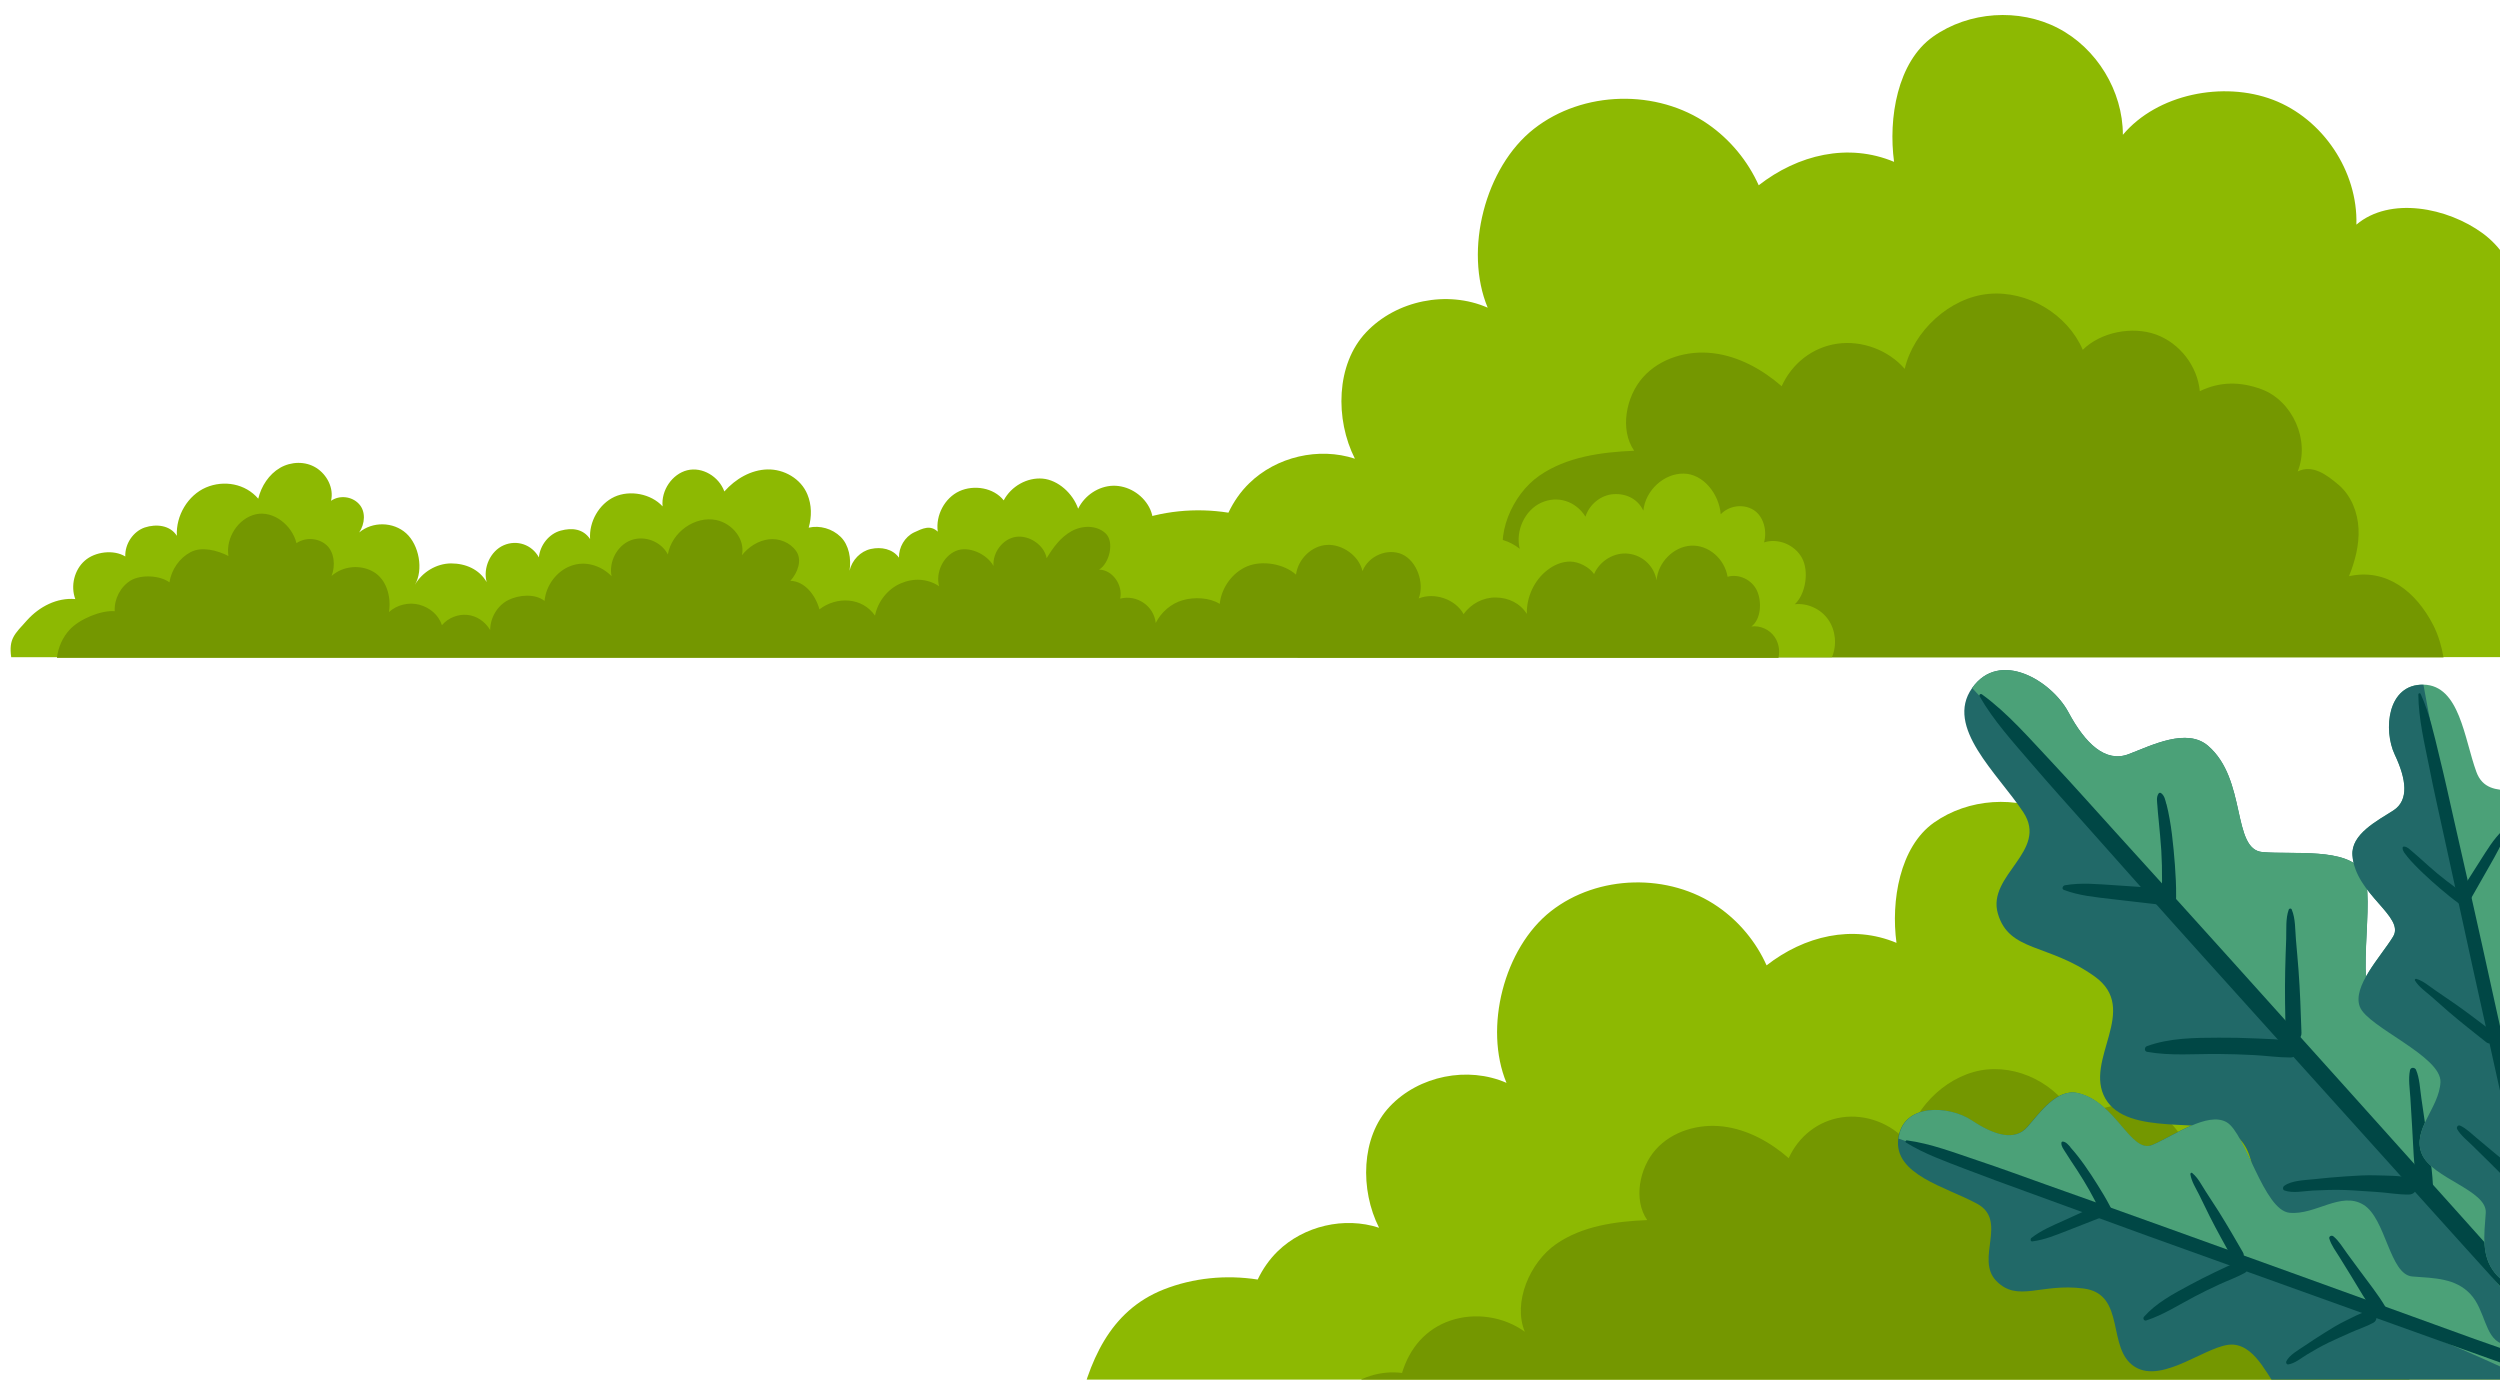
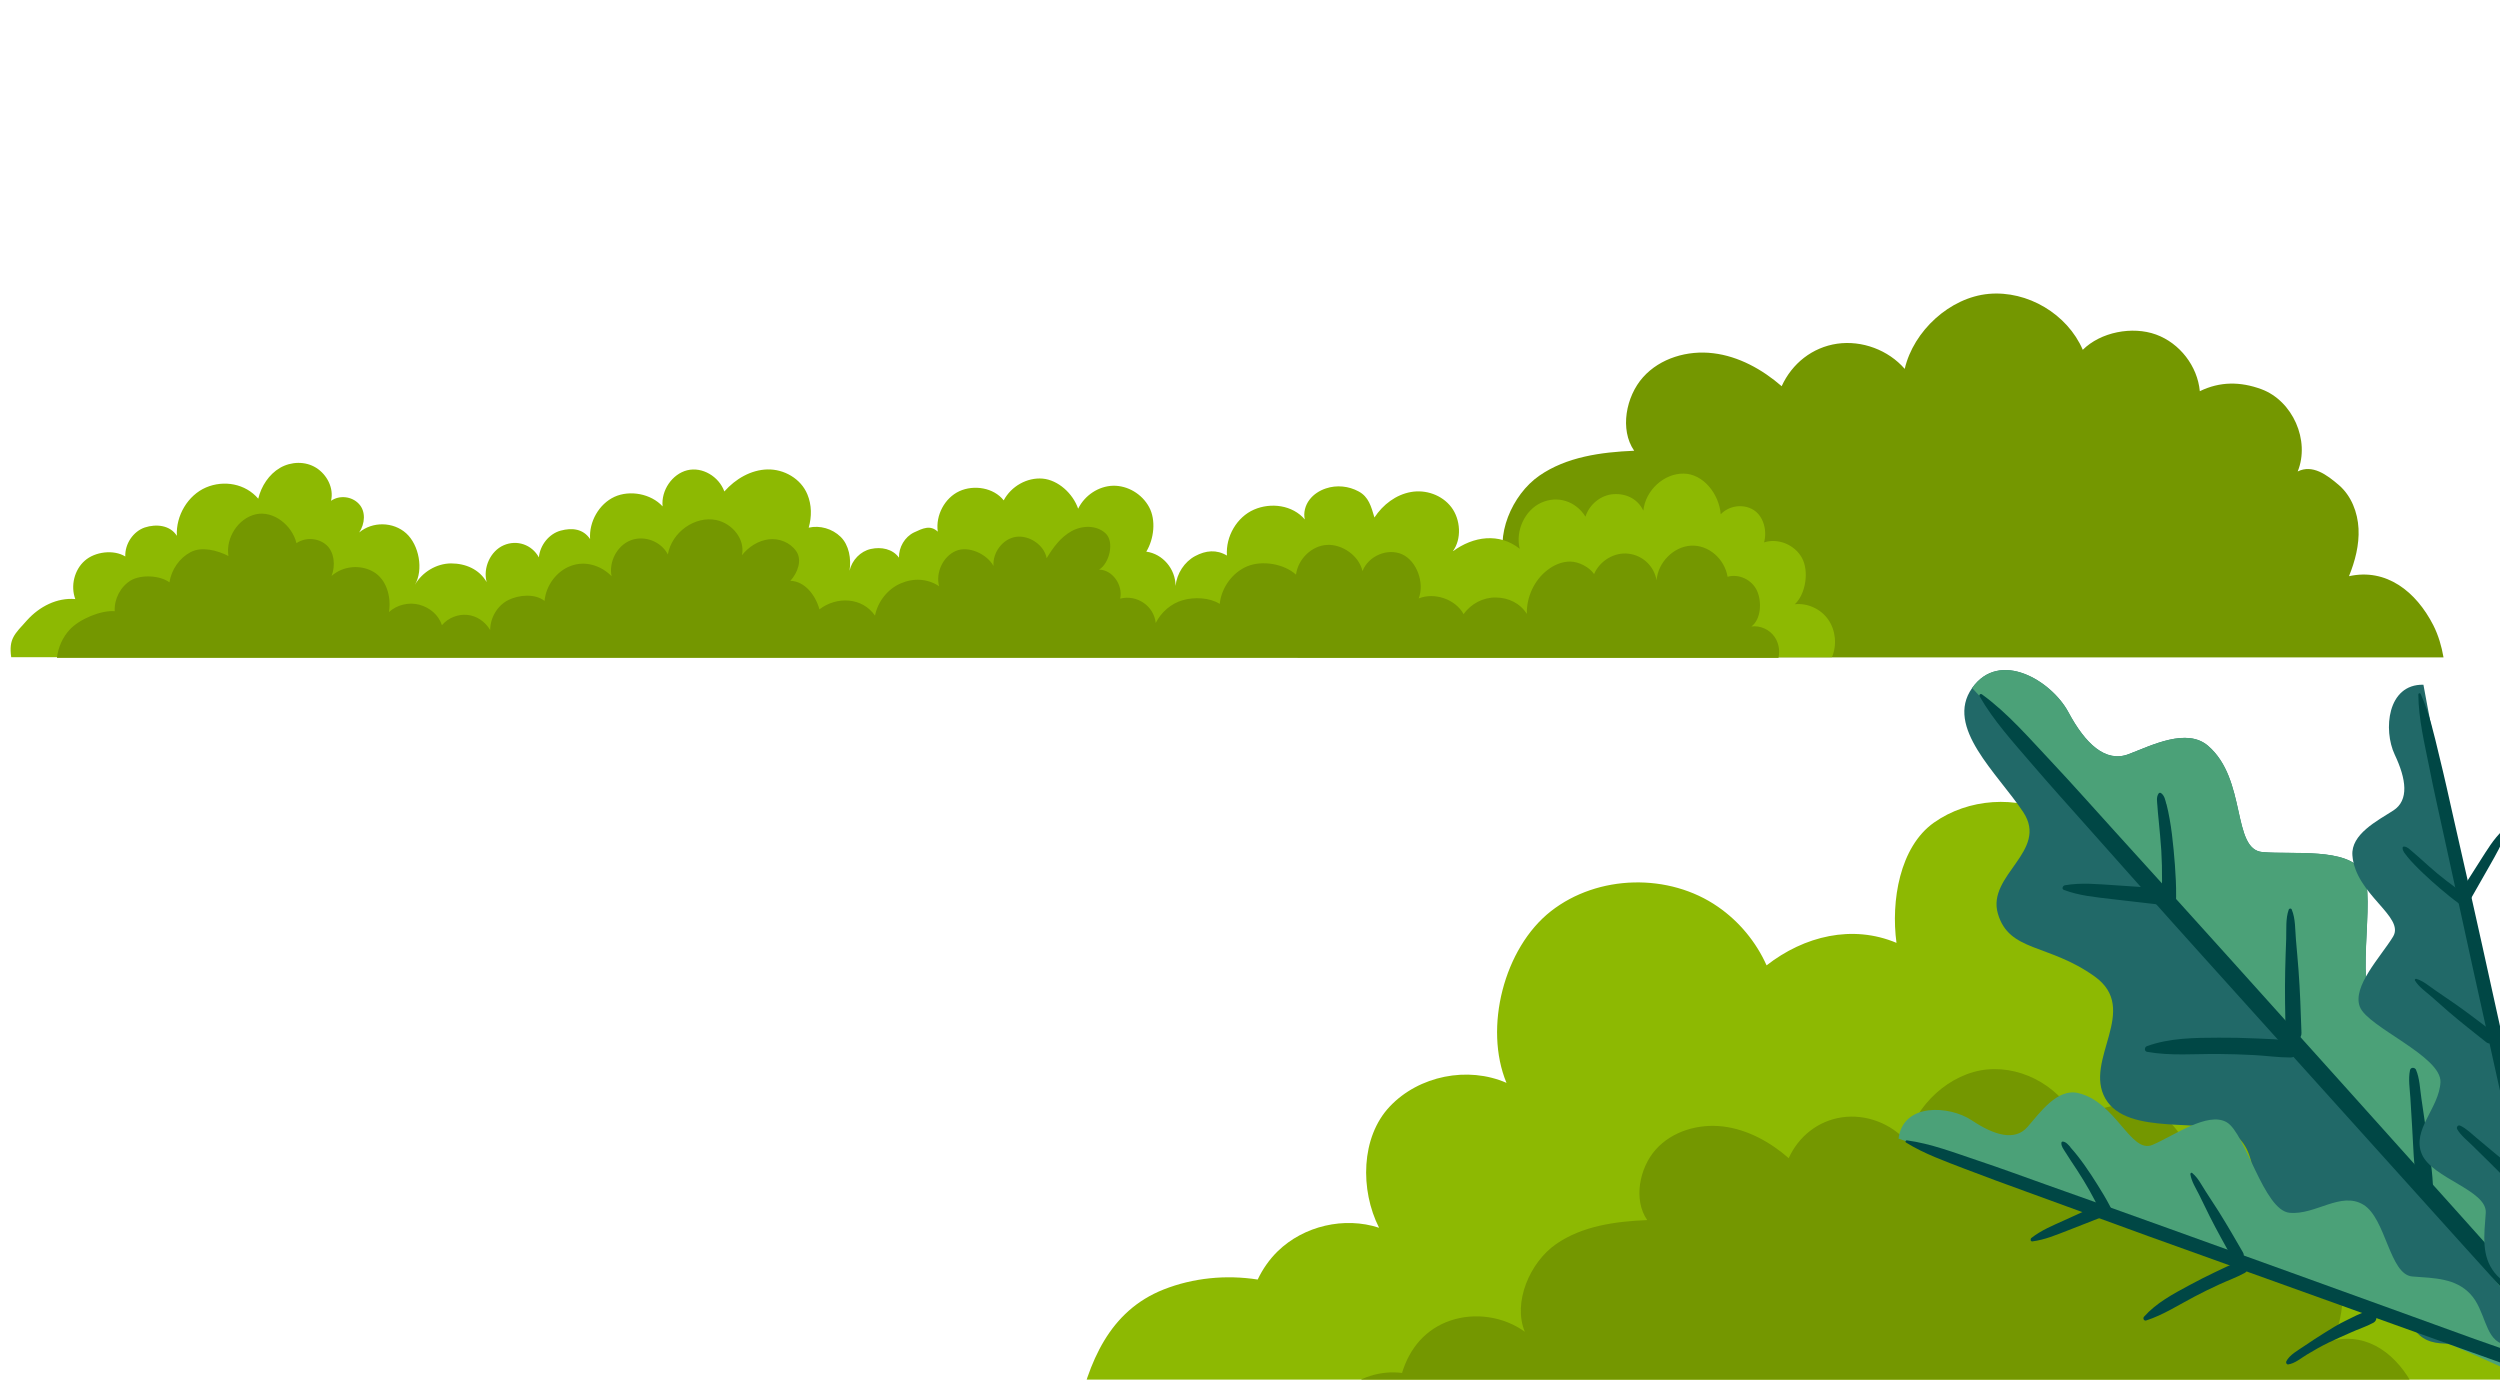
<svg xmlns="http://www.w3.org/2000/svg" id="Layer_2" data-name="Layer 2" viewBox="0 0 270 149">
  <defs>
    <style>
      .cls-1 {
        fill: #4ba178;
      }

      .cls-1, .cls-2, .cls-3, .cls-4, .cls-5, .cls-6 {
        stroke-width: 0px;
      }

      .cls-2 {
        fill: #216968;
      }

      .cls-7 {
        clip-path: url(#clippath);
      }

      .cls-3 {
        fill: none;
      }

      .cls-8 {
        clip-path: url(#clippath-1);
      }

      .cls-4 {
        fill: #749700;
      }

      .cls-5 {
        fill: #004745;
      }

      .cls-6 {
        fill: #8db902;
      }
    </style>
    <clipPath id="clippath">
      <rect class="cls-3" width="270" height="149" />
    </clipPath>
    <clipPath id="clippath-1">
      <rect class="cls-3" x="-449.77" y="-330.77" width="719.77" height="479.84" />
    </clipPath>
  </defs>
  <g id="Layer_1-2" data-name="Layer 1">
    <g class="cls-7">
      <g class="cls-8">
        <g>
          <g>
            <path class="cls-6" d="M294.2,153.18c.14-3.44-1.49-6.91-4.24-8.99-2.83-2.15-6.2-3.39-9.54-2.18,1.02-2.98,1.83-6.08,1.71-9.23-.12-3.14-1.29-6.36-3.67-8.42-2.38-2.06-6.59-4.55-9.27-2.9,1.79-4.19.34-9.52-3.33-12.22-3.67-2.7-9.64-3.86-13.11-.91.16-5.53-3.47-10.97-8.64-12.93-5.17-1.97-12.01-.6-15.57,3.63,0-4.54-2.71-8.98-6.74-11.07-4.03-2.09-9.22-1.74-12.93.88-3.71,2.62-4.66,8.49-4.05,12.99-4.76-2-9.95-.75-14.03,2.43-1.13-2.53-2.96-4.74-5.24-6.32-5.29-3.68-12.98-3.5-18.05.47s-7.27,12.59-4.8,18.54c-4.18-1.83-9.46-.77-12.6,2.55-3.14,3.31-3.22,9.03-1.16,13.1-3.74-1.23-8.13-.21-10.95,2.54-.9.88-1.62,1.92-2.16,3.05-3.41-.53-6.96-.19-10.17,1.08-5.84,2.32-8.1,7.77-9.42,13.9h177.93Z" />
            <path class="cls-4" d="M261.78,153.18c-.2-1.16-.52-2.28-1.06-3.33-1.8-3.51-4.89-5.94-8.74-5.09.63-1.57,1.07-3.25.98-4.93-.09-1.69-.75-3.39-2.03-4.5-1.28-1.11-2.77-2.18-4.28-1.42,1.3-3.22-.52-7.33-3.77-8.53-2.17-.8-4.29-.81-6.37.21-.24-2.6-2.09-4.98-4.54-5.87-2.45-.89-5.74-.26-7.59,1.58-1.6-3.71-5.73-6.17-9.75-5.8-4.02.37-7.8,3.84-8.7,7.78-1.7-1.96-4.42-2.98-6.99-2.61-2.57.37-4.69,2.05-5.76,4.41-2.01-1.75-4.45-3.1-7.09-3.42-2.64-.32-5.5.5-7.27,2.49-1.77,1.99-2.44,5.43-.92,7.62-3.44.14-7.01.63-9.84,2.59s-4.7,6.3-3.38,9.47c-2.28-1.65-5.37-2.11-8.03-1.21-2.66.9-4.42,2.97-5.23,5.66-2.27-.29-4.66.45-6.37,1.98-.89.8-1.59,1.81-2.04,2.92h118.79Z" />
          </g>
          <g>
            <g>
              <path class="cls-2" d="M277.16,148.4c-.3.39-.68.78-1.15,1.17-1.98,1.63-3.39-3.41-7.49-4.18-4.1-.77-6.48.82-8.33-2.68-1.84-3.5-3.72-7.13-7.38-7.74-3.67-.6-8.04-.26-8.79-2.97-.75-2.71.07-7.73-2.83-9.56-2.9-1.83-11.42.37-13.81-3.79-2.39-4.17,3.83-9.63-1.17-13.2-5-3.57-9.23-2.61-10.44-6.78-1.21-4.17,5.53-6.75,2.74-10.96-2.79-4.21-8.5-9.18-5.53-13.39,2.97-4.21,8.59-.78,10.4,2.6,1.81,3.38,4,5.5,6.52,4.53,2.53-.97,6.27-2.86,8.56-.9,4.22,3.62,2.55,11.19,5.88,11.48,3.34.29,9.17-.51,10.81,2.12,1.65,2.63-1.25,13.49,1.83,15.54,3.08,2.05,7.87.69,9.78,3.92,1.91,3.23-1.4,10.52,1.35,12.25,2.75,1.73,5.29,3.11,6.09,6.07.8,2.96-1.06,6.26.57,8.24,1.46,1.78,4.89,4.94,2.38,8.23Z" />
              <path class="cls-1" d="M277.16,148.4c-17.1-24.09-64.17-74.09-64.17-74.09,2.97-4.21,8.59-.78,10.4,2.6,1.81,3.38,4,5.5,6.52,4.53,2.53-.97,6.27-2.86,8.56-.9,4.22,3.62,2.55,11.19,5.88,11.48,3.34.29,9.17-.51,10.81,2.12,1.65,2.63-1.25,13.49,1.83,15.54,3.08,2.05,7.87.69,9.78,3.92,1.91,3.23-1.4,10.52,1.35,12.25,2.75,1.73,5.29,3.11,6.09,6.07.8,2.96-1.06,6.26.57,8.24,1.46,1.78,4.89,4.94,2.38,8.23Z" />
              <path class="cls-5" d="M277.66,144.86c-1.72-2.5-3.96-4.69-5.98-6.95-2.04-2.29-4.09-4.58-6.14-6.86-4.13-4.6-8.25-9.21-12.38-13.8-8.23-9.16-16.46-18.33-24.74-27.44-2.29-2.52-4.55-5.08-6.88-7.56-2.36-2.5-4.69-5.23-7.49-7.26-.16-.11-.35.05-.25.22,1.51,2.63,3.62,4.94,5.58,7.23,1.99,2.32,4.04,4.6,6.07,6.88,4.11,4.62,8.21,9.25,12.35,13.84,8.24,9.15,16.48,18.31,24.73,27.46,2.28,2.53,4.56,5.07,6.85,7.59,1.14,1.26,2.29,2.53,3.43,3.79,1.2,1.32,2.36,2.69,3.72,3.85.64.55,1.62-.27,1.12-.99Z" />
              <path class="cls-5" d="M260.94,115.55c-.13-.29-.58-.32-.66.03-.2.96-.02,2.02.04,2.99.06,1.05.13,2.1.19,3.15.13,2.08.17,4.23.5,6.28.17,1.08,1.79,1.06,1.74-.09-.1-2.09-.5-4.2-.8-6.27-.14-1-.29-2-.44-3.01-.15-1-.18-2.16-.58-3.09Z" />
-               <path class="cls-5" d="M260.33,127.22c-1.14-.27-2.45-.24-3.62-.28-1.12-.04-2.26.03-3.38.11-1.13.08-2.25.17-3.38.3-.97.11-2.44.12-3.25.72-.16.11-.2.42.02.5.91.33,2.1.06,3.05.01,1.17-.06,2.34-.1,3.51-.06,1.13.04,2.26.15,3.39.21,1.16.07,2.34.3,3.5.28,1.04-.01,1.14-1.56.15-1.79Z" />
              <path class="cls-5" d="M247.51,98.23c-.07-.16-.27-.14-.33.02-.34.95-.24,2.13-.27,3.13-.04,1.15-.09,2.31-.11,3.46-.05,2.26,0,4.52.04,6.78.02,1.11,1.76,1.03,1.72-.08-.08-2.26-.15-4.52-.32-6.77-.08-1.11-.19-2.21-.28-3.31-.09-1.03-.04-2.26-.45-3.22Z" />
              <path class="cls-5" d="M247.52,112.46c-1.27-.24-2.61-.25-3.89-.31-1.34-.06-2.68-.09-4.03-.08-2.58.01-5.29.02-7.74.92-.28.1-.29.56.03.61,2.52.45,5.12.21,7.67.23,1.3.01,2.61.05,3.91.12,1.29.07,2.6.26,3.9.26,1.01,0,1.14-1.57.15-1.76Z" />
              <path class="cls-5" d="M233.97,86.86c-.12-.44-.19-.92-.57-1.2-.1-.07-.22-.05-.28.05-.26.4-.15.87-.12,1.33.03.49.08.98.13,1.48.1,1.11.22,2.22.29,3.33.06,1.07.09,2.15.08,3.22,0,.54-.01,1.08-.02,1.61-.01.53-.1,1.03.37,1.37.21.15.46.2.69.05.48-.31.48-.73.48-1.26,0-.58,0-1.16-.03-1.73-.05-1.11-.13-2.23-.24-3.34-.11-1.11-.23-2.23-.43-3.32-.1-.54-.2-1.07-.34-1.6Z" />
              <path class="cls-5" d="M234.55,96.58c-.11-.42-.51-.59-.9-.62-1.78-.13-3.55-.25-5.33-.36-1.78-.11-3.55-.3-5.31.01-.22.04-.39.39-.11.5,1.66.63,3.4.78,5.16.99,1.81.22,3.62.43,5.43.63.39.04.81-.08.99-.46.12-.25.13-.44.06-.7Z" />
            </g>
            <g>
-               <path class="cls-1" d="M278.2,146.72c.37,0,.78-.06,1.24-.18,1.89-.48-.56-3.62.82-6.48,1.38-2.86,3.43-3.61,2.11-6.32-1.32-2.71-2.7-5.5-1.41-8.02,1.28-2.52,3.46-5.05,2.14-6.73-1.32-1.68-4.77-3.44-4.59-6.05.19-2.6,5.38-6.84,3.91-10.18-1.48-3.34-7.63-2-7.57-6.67.06-4.68,2.56-6.83.55-9.46-2.01-2.62-6.63.34-7.95-3.26-1.32-3.61-1.8-9.35-5.71-9.43-3.92-.08-4.35,4.91-3.1,7.55,1.25,2.64,1.57,4.93-.16,6.04-1.73,1.11-4.58,2.56-4.41,4.84.31,4.22,5.71,6.61,4.39,8.78-1.33,2.18-4.45,5.39-3.58,7.59.87,2.2,8.84,5.32,8.7,8.13-.14,2.81-3.13,5.14-2.01,7.77,1.12,2.63,7.08,3.89,6.9,6.35-.18,2.47-.48,4.65.97,6.47,1.45,1.83,4.31,2.17,4.8,4.06.43,1.69.82,5.22,3.97,5.17Z" />
              <path class="cls-2" d="M278.2,146.72c-7.05-21.35-16.47-72.77-16.47-72.77-3.92-.08-4.35,4.91-3.1,7.55,1.25,2.64,1.57,4.93-.16,6.04-1.73,1.11-4.58,2.56-4.41,4.84.31,4.22,5.71,6.61,4.39,8.78-1.33,2.18-4.45,5.39-3.58,7.59.87,2.2,8.84,5.32,8.7,8.13-.14,2.81-3.13,5.14-2.01,7.77,1.12,2.63,7.08,3.89,6.9,6.35-.18,2.47-.48,4.65.97,6.47,1.45,1.83,4.31,2.17,4.8,4.06.43,1.69.82,5.22,3.97,5.17Z" />
              <path class="cls-5" d="M276.28,145.34c-.78-2.17-1.15-4.53-1.66-6.78-.51-2.28-1.02-4.56-1.53-6.84-1.02-4.59-2.05-9.19-3.06-13.78-2.03-9.15-4.06-18.31-6.04-27.47-.55-2.53-1.13-5.06-1.63-7.61-.51-2.57-1.16-5.22-1.18-7.85,0-.15.19-.2.25-.06.96,2.1,1.46,4.43,2,6.66.56,2.26,1.06,4.54,1.57,6.81,1.04,4.59,2.09,9.18,3.1,13.78,2.02,9.16,4.04,18.31,6.05,27.47.56,2.53,1.12,5.07,1.67,7.61.28,1.27.55,2.54.83,3.8.29,1.33.62,2.65.74,4.01.06.64-.88.88-1.11.26Z" />
              <path class="cls-5" d="M265.38,121.96c-.12-.21.07-.5.32-.39.68.31,1.25.9,1.82,1.37.61.51,1.23,1.02,1.84,1.54,1.22,1.02,2.51,2.01,3.63,3.14.58.59-.16,1.58-.84,1.03-1.24-1-2.35-2.2-3.49-3.32-.55-.54-1.1-1.08-1.65-1.62-.55-.54-1.24-1.08-1.63-1.75Z" />
              <path class="cls-5" d="M260.82,105.91c-.07-.12.04-.23.16-.19.74.22,1.42.82,2.04,1.24.72.5,1.45.99,2.17,1.49,1.41.99,2.77,2.04,4.14,3.08.67.51-.17,1.55-.83,1.02-1.35-1.07-2.7-2.13-4.01-3.25-.64-.55-1.27-1.11-1.9-1.67-.59-.52-1.36-1.04-1.77-1.73Z" />
              <path class="cls-5" d="M269.54,112.33c.42-.89,1.02-1.71,1.57-2.53.57-.85,1.16-1.68,1.77-2.5,1.17-1.57,2.4-3.24,4.06-4.33.19-.13.47.07.36.3-.86,1.75-2.18,3.24-3.32,4.81-.58.8-1.14,1.62-1.69,2.45-.54.83-1.01,1.71-1.6,2.51-.45.62-1.48-.01-1.15-.7Z" />
              <path class="cls-5" d="M259.96,92.47c-.21-.27-.48-.53-.48-.89,0-.09.06-.16.16-.15.36.02.6.3.87.52.29.24.57.49.85.74.63.57,1.26,1.14,1.91,1.68.63.52,1.28,1.02,1.94,1.5.33.24.67.48,1,.71.33.23.67.4.67.85,0,.2-.09.38-.28.45-.41.16-.66-.04-.99-.27-.36-.26-.71-.53-1.05-.8-.66-.53-1.31-1.09-1.94-1.65-.63-.57-1.26-1.15-1.84-1.76-.29-.3-.57-.6-.83-.93Z" />
              <path class="cls-5" d="M265.65,97.22c-.2-.26-.13-.58.03-.83.72-1.15,1.45-2.29,2.18-3.43.73-1.14,1.42-2.31,2.4-3.25.12-.12.42-.06.35.16-.37,1.3-1.06,2.44-1.72,3.61-.68,1.21-1.37,2.41-2.06,3.62-.15.26-.41.46-.73.4-.21-.04-.32-.12-.45-.28Z" />
            </g>
-             <path class="cls-2" d="M274.66,149.79c-.06.37-.18.77-.36,1.2-.75,1.8-3.5-1.08-6.53-.13-3.03.95-4.06,2.87-6.56,1.18-2.49-1.7-5.05-3.46-7.73-2.56-2.68.91-5.5,2.7-6.97,1.15-1.47-1.55-2.72-5.22-5.32-5.41-2.6-.19-7.54,4.34-10.64,2.39-3.09-1.95-.88-7.84-5.51-8.45-4.64-.61-7.13,1.55-9.44-.82-2.31-2.37,1.3-6.51-2.08-8.34-3.38-1.83-9-3.13-8.51-7.02.49-3.89,5.49-3.59,7.92-1.97,2.43,1.62,4.65,2.27,6.01.71,1.35-1.55,3.19-4.16,5.43-3.67,4.13.92,5.71,6.61,8.06,5.61,2.34-1,5.98-3.63,8.02-2.45,2.05,1.18,3.99,9.51,6.79,9.78,2.8.27,5.54-2.35,7.98-.87,2.44,1.48,2.82,7.57,5.29,7.75,2.46.18,4.67.2,6.26,1.9,1.6,1.7,1.52,4.58,3.33,5.34,1.61.67,5.05,1.57,4.54,4.68Z" />
            <path class="cls-1" d="M274.66,149.79c-20.11-10.07-69.62-26.82-69.62-26.82.49-3.89,5.49-3.59,7.92-1.97,2.43,1.62,4.65,2.27,6.01.71,1.35-1.55,3.19-4.16,5.43-3.67,4.13.92,5.71,6.61,8.06,5.61,2.34-1,5.98-3.63,8.02-2.45,2.05,1.18,3.99,9.51,6.79,9.78,2.8.27,5.54-2.35,7.98-.87,2.44,1.48,2.82,7.57,5.29,7.75,2.46.18,4.67.2,6.26,1.9,1.6,1.7,1.52,4.58,3.33,5.34,1.61.67,5.05,1.57,4.54,4.68Z" />
            <path class="cls-5" d="M273.76,147.12c-2.06-1.06-4.34-1.72-6.51-2.51-2.2-.8-4.39-1.6-6.59-2.39-4.42-1.6-8.85-3.2-13.27-4.8-8.82-3.18-17.64-6.37-26.47-9.5-2.44-.87-4.88-1.77-7.34-2.59-2.48-.83-5.03-1.82-7.63-2.17-.15-.02-.22.16-.09.24,1.96,1.22,4.21,2.01,6.35,2.84,2.17.84,4.36,1.63,6.55,2.43l13.27,4.84c8.82,3.17,17.65,6.35,26.47,9.51,2.44.88,4.88,1.75,7.33,2.63,1.22.44,2.44.87,3.67,1.31,1.28.46,2.55.95,3.88,1.24.63.14.99-.76.4-1.07Z" />
-             <path class="cls-5" d="M252,133.52c-.19-.15-.51,0-.43.26.21.72.71,1.36,1.1,2,.42.68.84,1.36,1.26,2.04.83,1.35,1.63,2.78,2.58,4.04.5.66,1.58.07,1.14-.68-.81-1.37-1.84-2.65-2.78-3.93-.46-.62-.91-1.24-1.37-1.86-.46-.62-.89-1.38-1.5-1.87Z" />
            <path class="cls-5" d="M255.77,141.58c-.87.23-1.73.71-2.53,1.1-.77.38-1.5.83-2.23,1.29-.73.46-1.45.92-2.16,1.41-.61.42-1.6.95-1.93,1.65-.06.13.02.35.2.33.73-.1,1.43-.71,2.05-1.08.76-.46,1.54-.9,2.34-1.29.78-.38,1.57-.71,2.36-1.07.8-.37,1.68-.64,2.45-1.06.69-.38.21-1.46-.54-1.26Z" />
            <path class="cls-5" d="M236.78,126.69c-.1-.09-.23,0-.22.13.11.76.6,1.52.94,2.2.39.79.77,1.58,1.16,2.37.78,1.54,1.62,3.04,2.45,4.54.41.74,1.55.06,1.13-.67-.86-1.49-1.72-2.98-2.63-4.43-.45-.71-.92-1.42-1.38-2.13-.43-.66-.84-1.5-1.46-2Z" />
-             <path class="cls-5" d="M241.88,136.25c-.94.29-1.84.76-2.73,1.18-.92.44-1.83.9-2.73,1.39-1.73.93-3.55,1.9-4.87,3.39-.15.17,0,.48.24.4,1.85-.6,3.52-1.69,5.24-2.59.88-.46,1.77-.9,2.67-1.31.89-.41,1.84-.75,2.71-1.22.68-.36.2-1.46-.53-1.24Z" />
+             <path class="cls-5" d="M241.88,136.25c-.94.29-1.84.76-2.73,1.18-.92.44-1.83.9-2.73,1.39-1.73.93-3.55,1.9-4.87,3.39-.15.17,0,.48.24.4,1.85-.6,3.52-1.69,5.24-2.59.88-.46,1.77-.9,2.67-1.31.89-.41,1.84-.75,2.71-1.22.68-.36.2-1.46-.53-1.24" />
            <path class="cls-5" d="M223.61,123.89c-.24-.25-.45-.55-.81-.6-.09-.01-.16.04-.17.14-.03.36.21.64.39.94.2.32.41.63.61.95.47.71.94,1.41,1.38,2.14.43.7.83,1.41,1.21,2.14.19.36.38.73.56,1.09.18.36.3.72.74.79.19.03.38-.03.48-.21.21-.38.06-.66-.13-1.02-.2-.39-.42-.77-.64-1.15-.43-.73-.89-1.45-1.35-2.16-.47-.71-.95-1.41-1.48-2.08-.26-.33-.52-.65-.8-.95Z" />
            <path class="cls-5" d="M227.48,130.21c-.22-.24-.56-.21-.82-.09-1.24.55-2.47,1.1-3.71,1.67-1.24.56-2.49,1.07-3.56,1.91-.13.1-.12.4.11.37,1.34-.17,2.57-.7,3.82-1.18,1.29-.5,2.59-1.01,3.88-1.52.28-.11.52-.34.5-.67,0-.21-.07-.34-.21-.49Z" />
          </g>
        </g>
      </g>
      <g>
-         <path class="cls-6" d="M297.68,71c.14-3.58-1.55-7.2-4.42-9.37-2.95-2.24-6.46-3.54-9.94-2.27,1.07-3.1,1.91-6.34,1.78-9.62-.13-3.28-1.34-6.62-3.82-8.77-2.48-2.15-6.87-4.74-9.66-3.03,1.87-4.36.35-9.92-3.47-12.73-3.82-2.81-10.04-4.02-13.66-.95.17-5.76-3.62-11.43-9-13.48-5.38-2.05-12.52-.63-16.22,3.78,0-4.73-2.82-9.36-7.02-11.53s-9.6-1.81-13.47.92c-3.87,2.73-4.86,8.84-4.22,13.53-4.96-2.08-10.37-.78-14.62,2.53-1.18-2.63-3.09-4.94-5.46-6.59-5.51-3.84-13.52-3.65-18.81.49s-7.58,13.12-5,19.32c-4.36-1.91-9.86-.8-13.13,2.66-3.27,3.45-3.36,9.41-1.21,13.65-3.9-1.28-8.47-.22-11.41,2.65-.94.91-1.69,2-2.25,3.18-3.55-.56-7.25-.2-10.6,1.12-6.09,2.41-8.44,8.09-9.81,14.48h185.4Z" />
        <path class="cls-4" d="M263.9,71c-.21-1.21-.55-2.38-1.1-3.47-1.87-3.66-5.09-6.19-9.11-5.3.66-1.63,1.12-3.38,1.03-5.14-.09-1.76-.78-3.54-2.11-4.69-1.33-1.15-2.88-2.27-4.46-1.48,1.36-3.35-.54-7.64-3.93-8.89-2.26-.83-4.47-.84-6.64.22-.25-2.71-2.17-5.19-4.73-6.12-2.56-.93-5.98-.27-7.91,1.65-1.67-3.87-5.97-6.42-10.16-6.04-4.19.38-8.12,4-9.07,8.1-1.77-2.04-4.61-3.1-7.29-2.72-2.68.39-4.88,2.13-6,4.59-2.1-1.82-4.64-3.23-7.39-3.56-2.76-.34-5.73.52-7.58,2.59-1.85,2.07-2.54,5.66-.96,7.94-3.58.15-7.31.66-10.25,2.7-2.94,2.04-4.9,6.56-3.52,9.87-2.38-1.72-5.59-2.2-8.37-1.26-2.78.94-4.6,3.09-5.45,5.9-2.37-.31-4.86.47-6.64,2.07-.93.83-1.65,1.89-2.13,3.04h123.77Z" />
      </g>
      <rect class="cls-3" x="-479.38" y="-358.96" width="750" height="500" />
      <g>
        <path class="cls-6" d="M197.84,71c.57-1.31.42-2.91-.38-4.07-.81-1.17-2.24-1.82-3.62-1.67,1.18-1.1,1.56-3.57.77-5.01-.79-1.43-2.58-2.16-4.09-1.67.35-1.27-.06-2.85-1.16-3.52-1.1-.67-2.62-.46-3.52.48-.18-2.2-1.89-4.37-4.01-4.39-2.12-.03-4.12,1.8-4.35,4-.6-1.27-1.86-1.87-3.21-1.78-1.35.08-2.61,1.08-3.04,2.43-1.05-1.69-3.03-2.31-4.79-1.5-1.76.8-2.79,3.03-2.31,4.97-2.19-1.74-5-1.38-7.24.29,1-1.33.86-3.47-.15-4.79-1.01-1.32-2.77-1.92-4.36-1.63-1.6.28-3.02,1.35-3.94,2.75-.36-1.22-.63-2.23-1.7-2.81-1.08-.59-2.38-.72-3.54-.33-.69.23-1.34.64-1.78,1.23-.45.59-.67,1.4-.5,2.12-1.32-1.55-3.66-1.86-5.49-1.06-1.84.8-3.07,2.89-2.92,4.96-1.13-.67-2.28-.56-3.44.06-1.15.62-1.97,1.87-2.11,3.22,0-1.84-1.4-3.47-3.16-3.7.83-1.37,1.07-3.41.3-4.82-.77-1.42-2.32-2.33-3.88-2.3-1.57.04-3.07,1.03-3.78,2.48-.57-1.65-2.16-3.1-3.84-3.25-1.67-.14-3.39.82-4.2,2.35-1.09-1.38-3.22-1.71-4.79-.99-1.58.73-2.58,2.6-2.33,4.37-.81-.75-1.6-.37-2.58.09-.98.48-1.64,1.59-1.61,2.72-.68-.95-1.92-1.19-3.04-.94-1.11.24-2.04,1.2-2.3,2.35.2-1.28-.05-2.77-.96-3.66-.9-.88-2.24-1.27-3.45-.99.34-1.19.33-2.46-.14-3.59-.7-1.71-2.53-2.74-4.31-2.7-1.78.04-3.46,1.02-4.66,2.38-.59-1.62-2.38-2.69-4.01-2.29-1.63.41-2.83,2.17-2.66,3.9-1.25-1.37-3.54-1.79-5.2-1.03-1.66.77-2.76,2.68-2.63,4.56-.74-1.1-1.93-1.25-3.18-.91s-2.23,1.56-2.35,2.89c-.76-1.39-2.38-1.93-3.8-1.31-1.43.62-2.26,2.44-1.84,3.98-.8-1.39-2.28-2.02-3.85-2.02-1.56.01-3.1.92-3.9,2.31.95-1.63.45-4.3-.94-5.56-1.39-1.26-3.65-1.3-5.08-.09.63-.93.74-2.28-.03-3.09-.76-.82-2.1-.97-3.01-.33.33-1.37-.44-2.84-1.61-3.57-1.17-.73-2.71-.68-3.9.01-1.19.7-2.02,1.96-2.35,3.33-1.39-1.63-3.71-2.04-5.65-1.21-1.94.84-3.26,3.03-3.14,5.22-.72-1.15-2.22-1.31-3.47-.9-1.25.43-2.15,1.77-2.1,3.13-1.25-.77-3.27-.53-4.38.46-1.12.98-1.55,2.72-1.02,4.14-1.97-.17-3.87.8-5.22,2.3-1.34,1.49-1.98,1.98-1.7,3.98h196.64Z" />
        <path class="cls-4" d="M192.08,71c.16-.75.02-1.56-.4-2.18-.55-.83-1.57-1.29-2.53-1.16,1.04-.76,1.15-2.67.61-3.85-.54-1.2-1.96-1.87-3.18-1.52-.33-1.94-2.05-3.45-3.93-3.36-1.88.09-3.58,1.78-3.74,3.74-.28-1.56-1.51-2.69-3.03-2.87-1.51-.19-3.1.75-3.72,2.2-.51-.76-1.66-1.34-2.56-1.35-.89-.01-1.75.35-2.47.91-1.42,1.08-2.28,2.92-2.23,4.74-.75-1.17-1.98-1.75-3.34-1.77-1.35-.03-2.7.67-3.49,1.8-.89-1.64-3.17-2.38-4.85-1.7.65-1.66-.2-4.04-1.78-4.76-1.58-.71-3.65.16-4.29,1.81-.38-1.67-2.19-2.92-3.83-2.83-1.64.08-3.13,1.51-3.35,3.21-1.31-1.18-3.64-1.56-5.24-.91-1.61.66-2.81,2.29-3,4.07-1.1-.69-2.75-.76-3.99-.4-1.24.35-2.32,1.27-2.92,2.46-.21-1.88-2.07-3.08-3.84-2.63.32-1.46-.84-3.12-2.28-3.13,1.13-.68,1.68-3.02.7-3.92-.98-.91-2.53-.87-3.68-.23-1.16.64-1.99,1.76-2.68,2.92-.27-1.45-1.9-2.51-3.31-2.31-1.41.2-2.54,1.67-2.43,3.14-.75-1.32-2.73-2.21-4.09-1.61-1.36.6-2.17,2.31-1.79,3.8-1.26-.84-2.79-.9-4.17-.29-1.38.6-2.45,1.95-2.75,3.47-1.36-1.98-4.12-2.12-6-.68-.43-1.55-1.59-3.04-3.14-3.08.78-.85,1.3-2.23.64-3.19-.65-.96-1.86-1.43-2.99-1.29-1.12.14-2.15.8-2.88,1.71.37-1.75-1.07-3.43-2.75-3.79-2.31-.49-4.83,1.3-5.25,3.71-.74-1.42-2.54-2.09-4-1.53-1.46.55-2.4,2.3-2.08,3.88-1.16-1.19-2.89-1.69-4.41-1.11-1.53.57-2.67,2.1-2.83,3.78-1.02-.81-2.78-.67-3.94-.08-1.15.59-1.93,1.89-1.93,3.23-.53-.91-1.46-1.55-2.48-1.64-1.01-.1-2.06.32-2.73,1.11-.39-1.15-1.31-1.89-2.44-2.21-1.13-.3-2.4,0-3.28.79.26-1.66-.27-3.52-1.67-4.34-1.41-.82-3.29-.65-4.53.44.44-1.1.3-2.61-.58-3.36-.89-.76-2.25-.83-3.21-.18-.48-1.95-2.49-3.53-4.38-3.12-1.89.42-3.28,2.52-2.97,4.51-1.2-.62-2.89-1.05-4.08-.42-1.2.63-2.07,1.87-2.29,3.26-1.05-.76-3.05-.85-4.16-.21-1.11.66-1.82,2-1.75,3.33-1.49-.12-3.82.86-4.86,1.99-.76.82-1.25,1.91-1.38,3.05h185.94Z" />
      </g>
    </g>
  </g>
</svg>